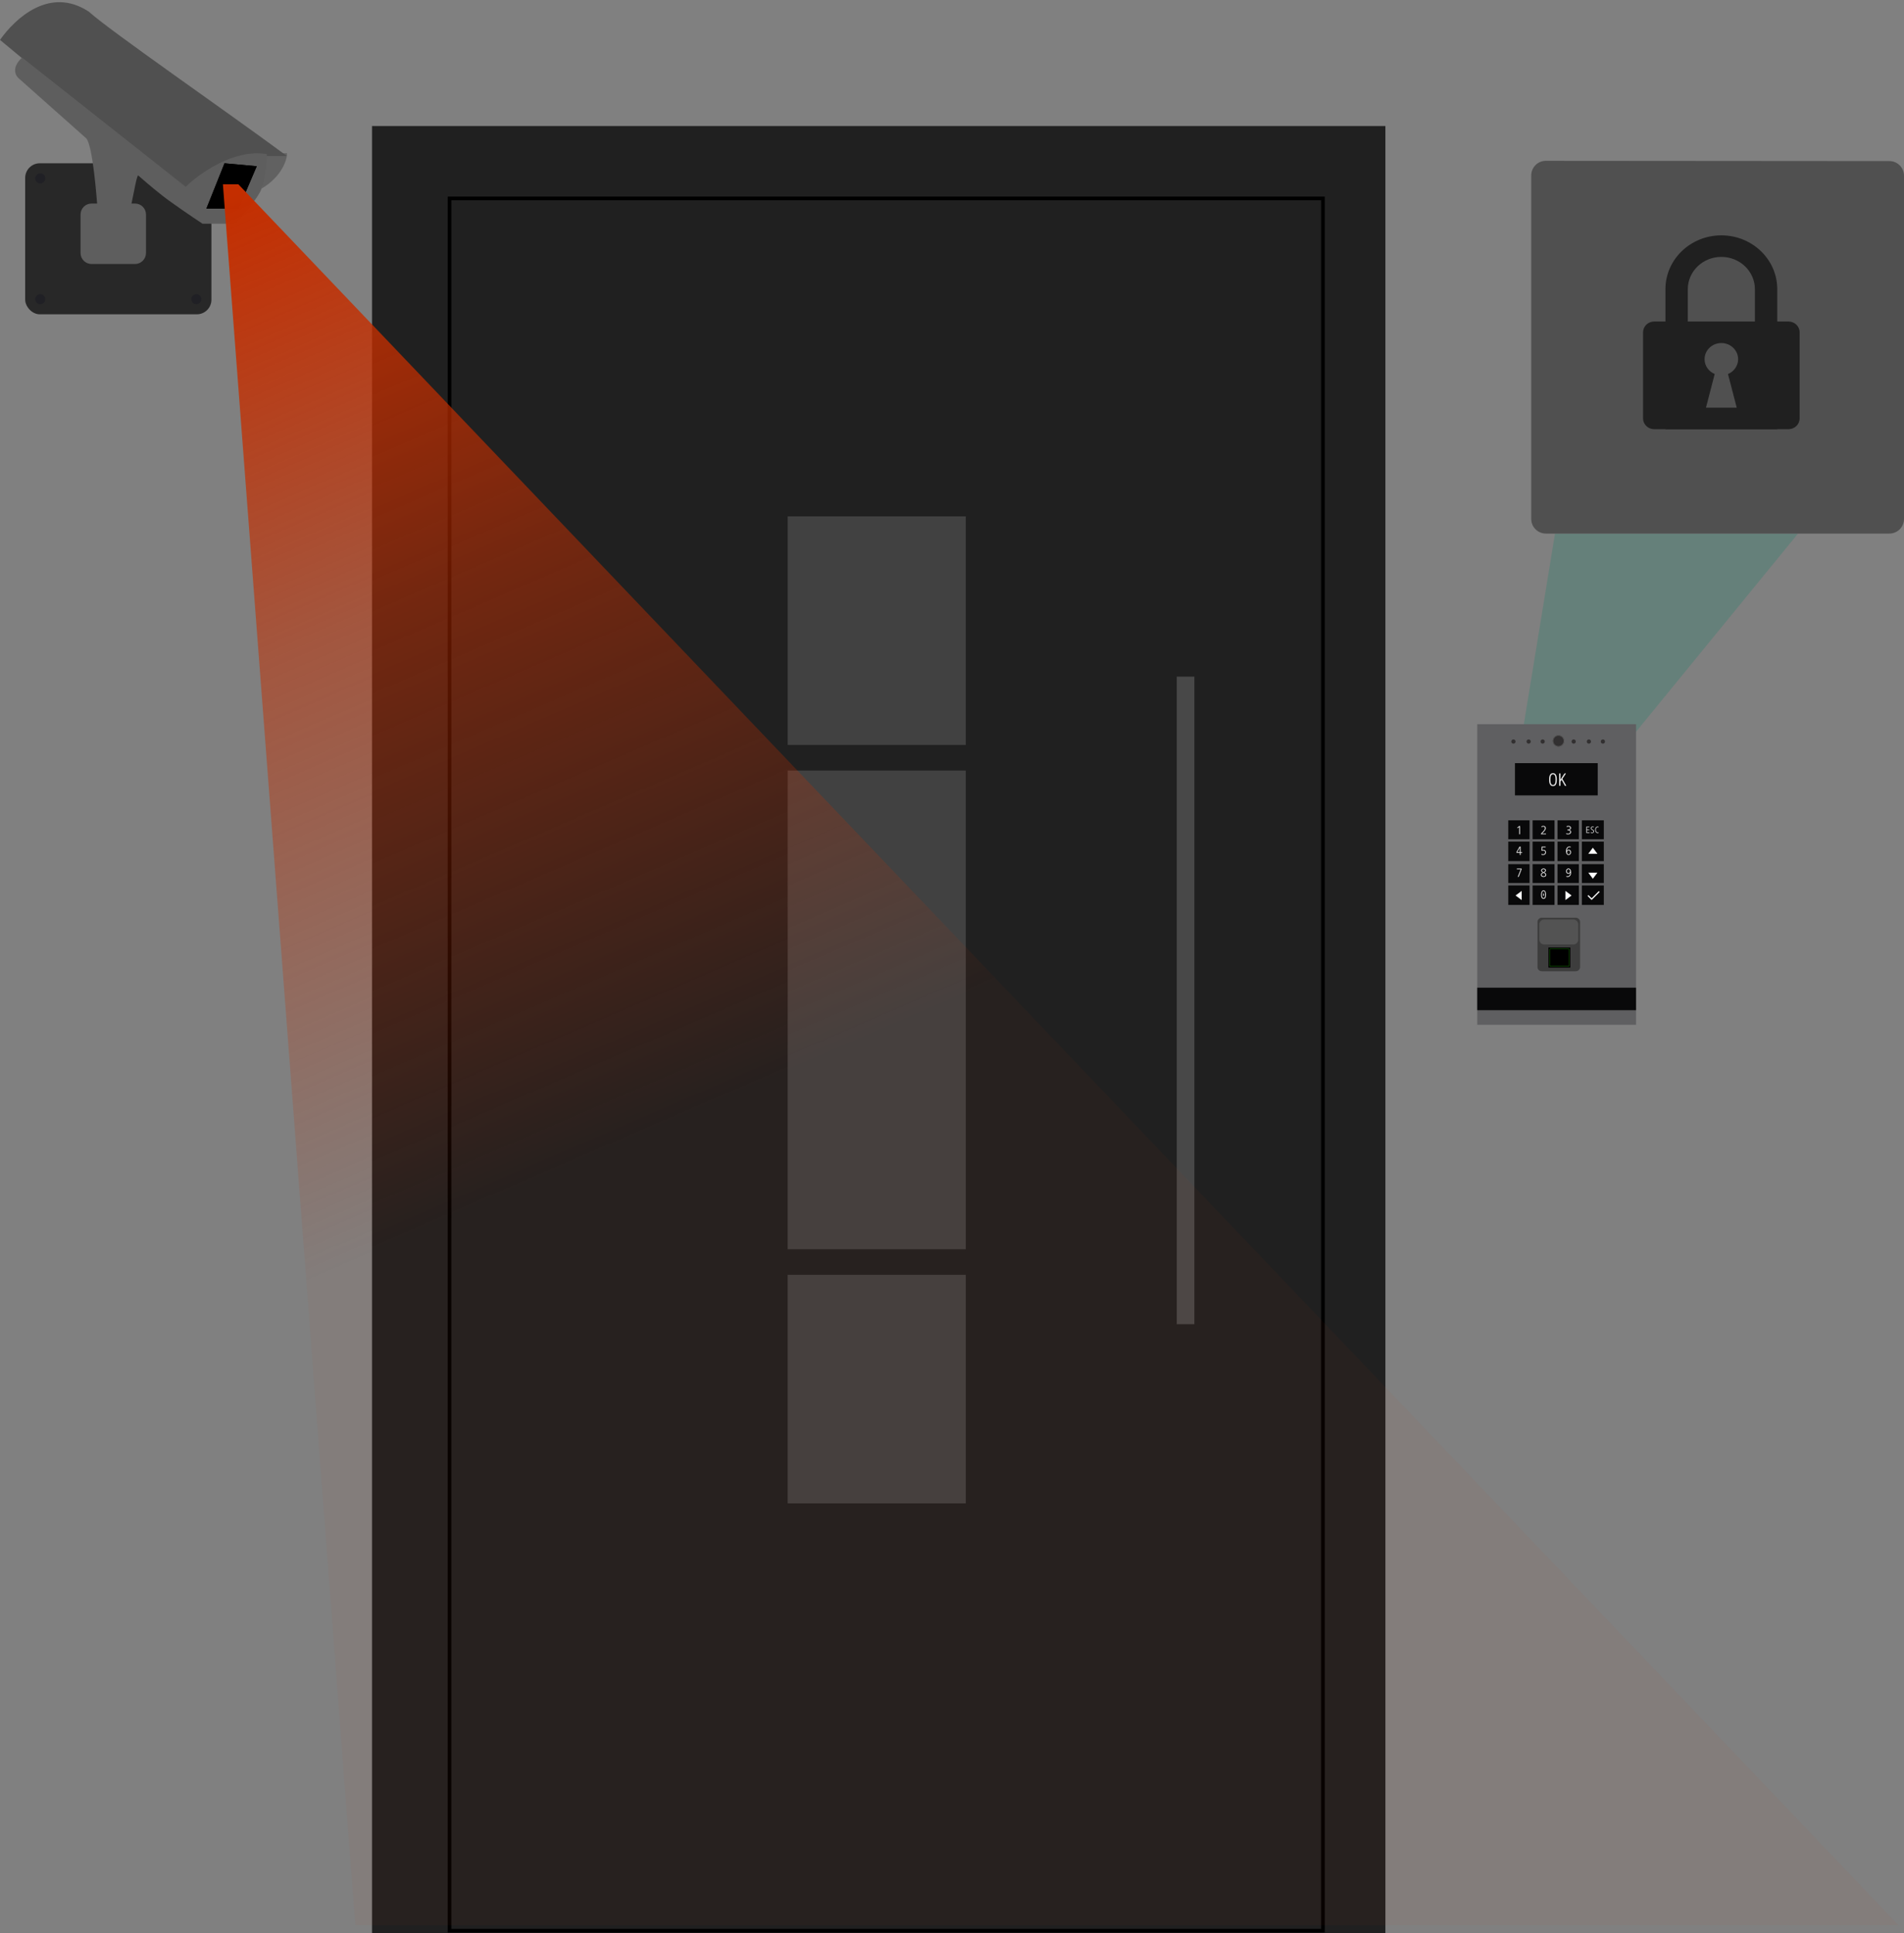
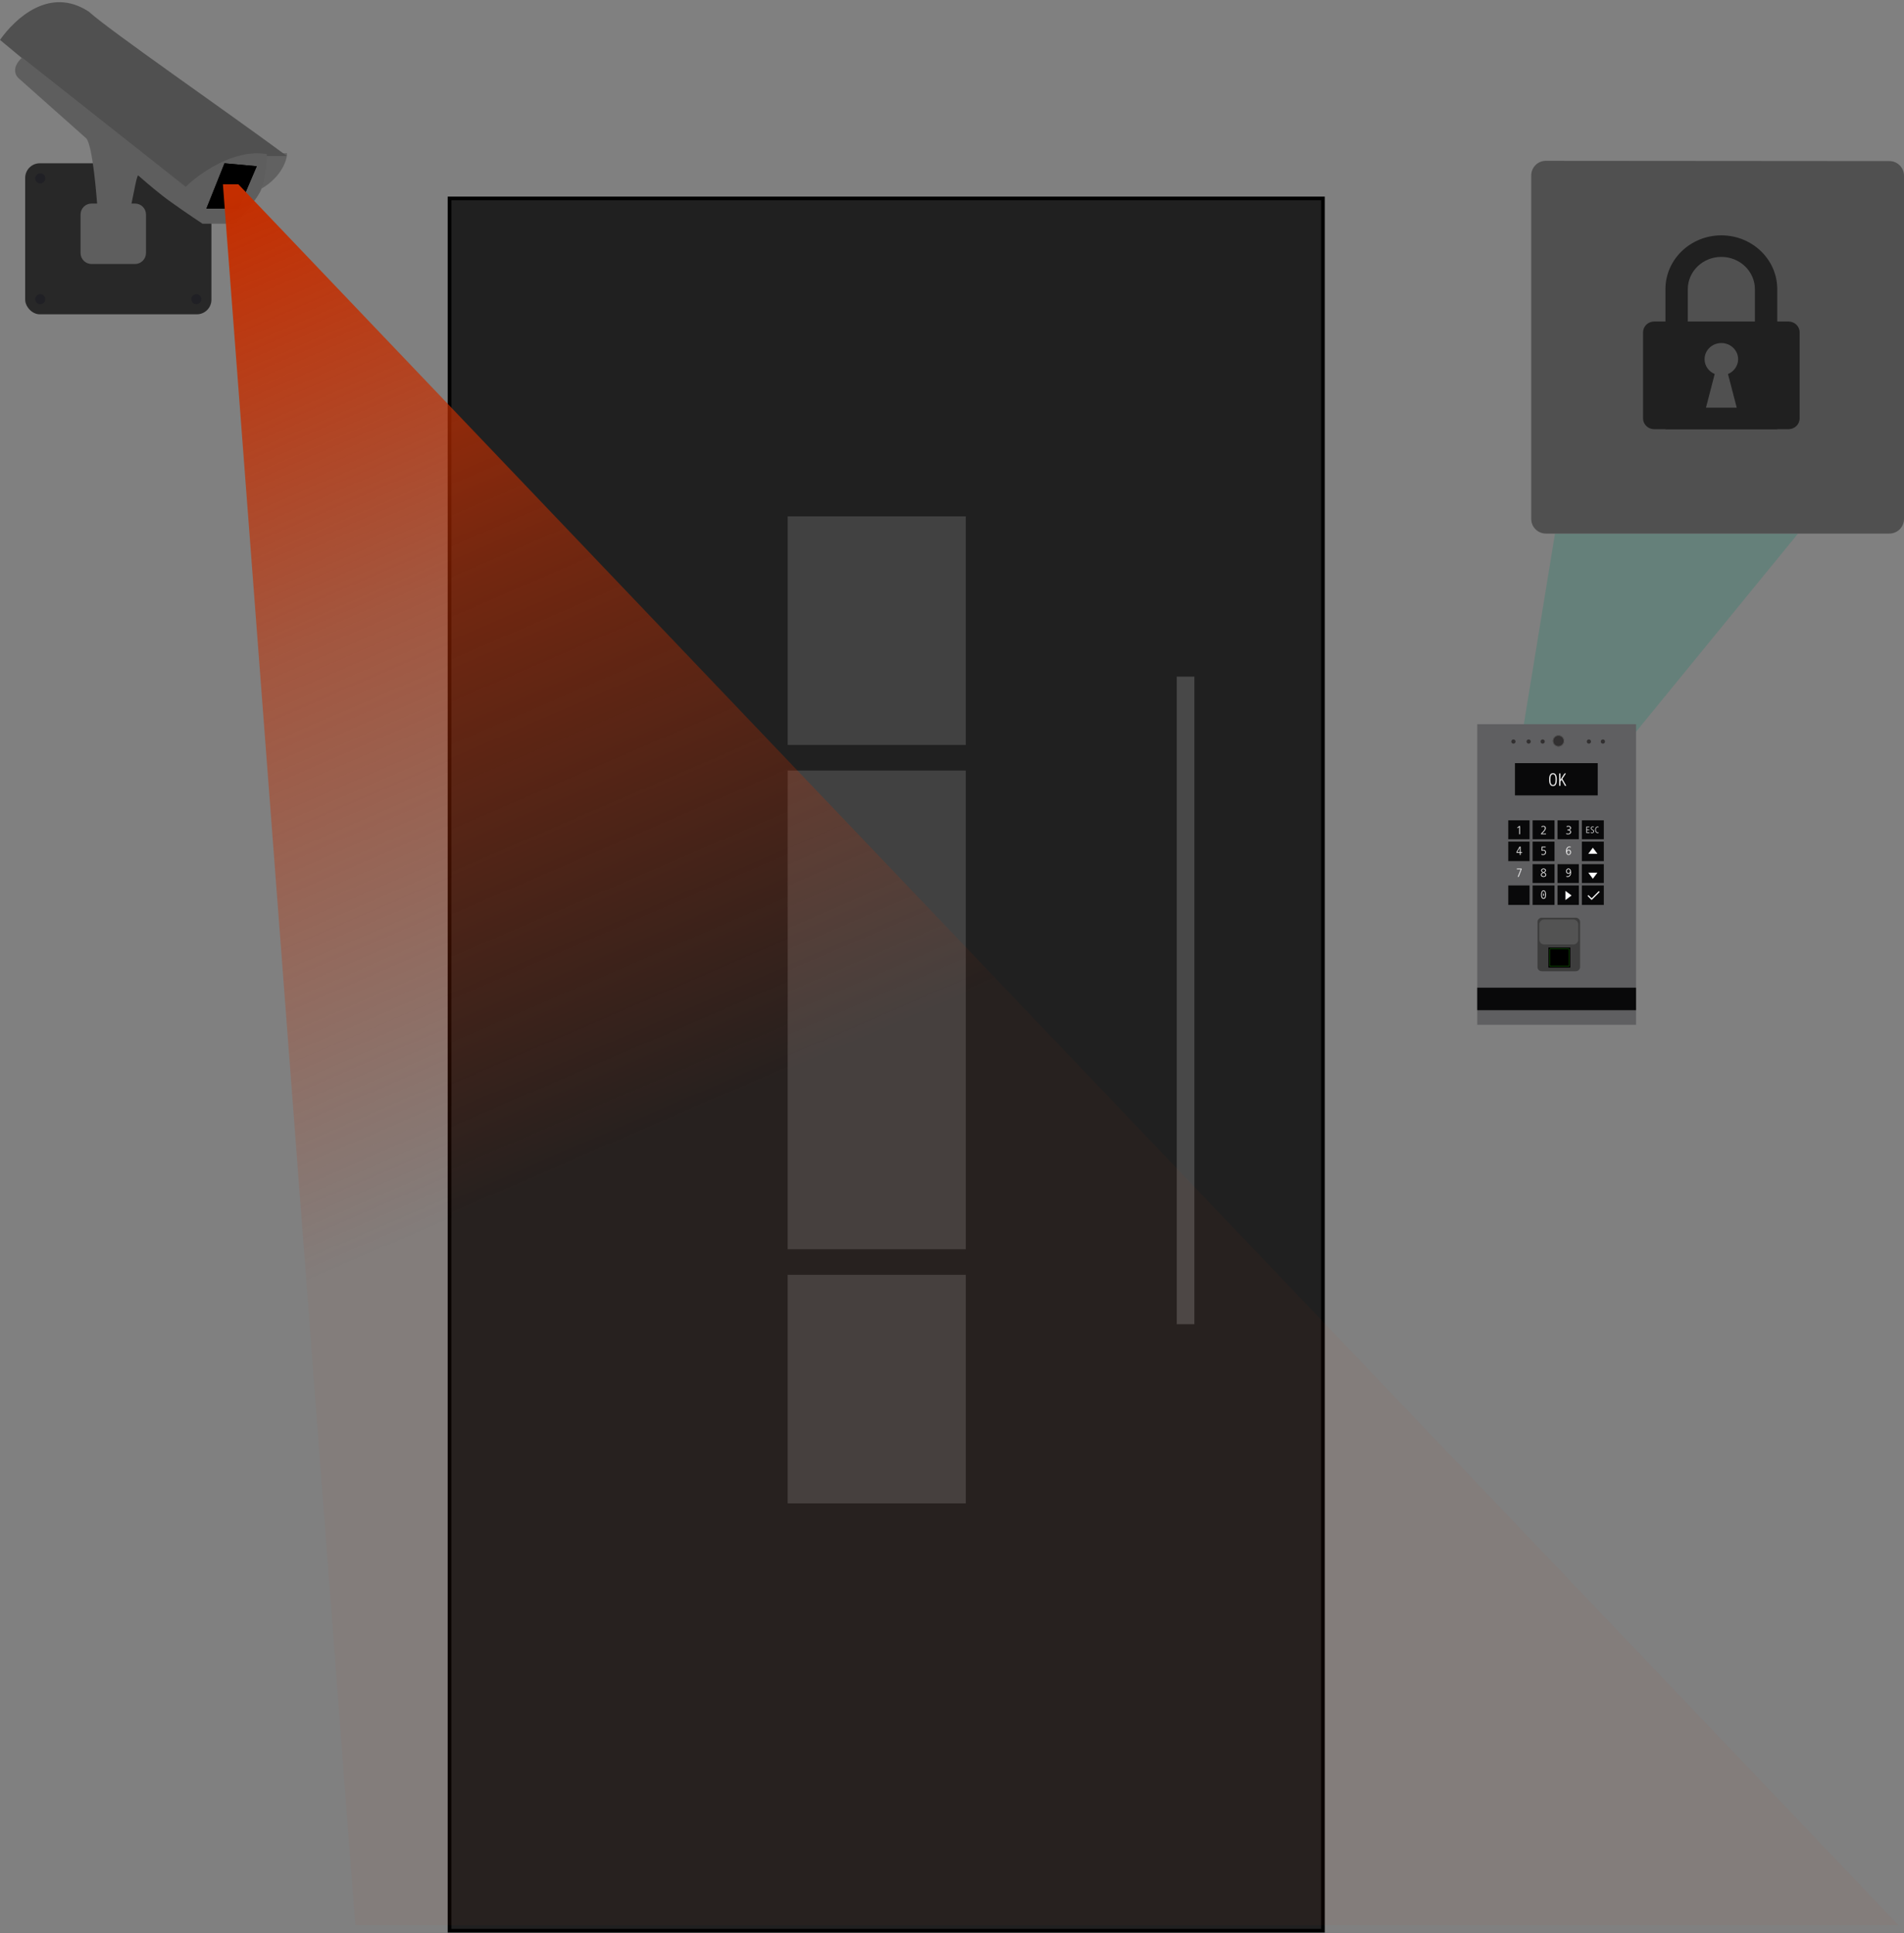
<svg xmlns="http://www.w3.org/2000/svg" width="521" height="529" viewBox="0 0 521 529" fill="none">
  <rect x="0" y="0" width="521" height="529" fill="#808080" stroke="none" />
  <rect x="6.888" y="44.678" width="50.968" height="41.325" rx="4" fill="#282828" />
  <circle cx="1.378" cy="1.378" r="1.378" transform="matrix(1 0 0 -1 9.643 50.189)" fill="#202025" />
  <circle cx="1.378" cy="1.378" r="1.378" transform="matrix(1 0 0 -1 52.346 50.189)" fill="#D9D9D9" />
  <circle cx="1.378" cy="1.378" r="1.378" transform="matrix(1 0 0 -1 52.346 83.248)" fill="#202025" />
  <circle cx="1.378" cy="1.378" r="1.378" transform="matrix(1 0 0 -1 9.643 83.248)" fill="#202025" />
  <path d="M71.631 51.566C76.964 48.432 78.636 43.752 78.513 41.924H72.742C73.039 43.491 72.125 49.085 71.631 51.566Z" fill="#616161" />
  <path d="M22.04 58.705C22.04 57.045 23.376 55.7 25.025 55.7H36.963C38.611 55.7 39.948 57.045 39.948 58.705V69.224C39.948 70.884 38.611 72.23 36.963 72.23H25.025C23.376 72.23 22.04 70.884 22.04 69.224V58.705Z" fill="#5E5E5E" />
  <path d="M78.518 42.696C61.288 29.968 30.102 8.45 24.325 3.205C13.563 -3.892 4.081 5.133 0 10.919L6.683 16.47L51.152 51.567C54.826 47.967 64.379 41.153 73.197 42.696H78.518Z" fill="#505050" />
  <path d="M23.652 37.898C25.488 40.385 26.457 54.475 26.713 57.324H35.513C36.125 56.081 37.298 48 37.808 48C38.829 48.906 41.558 51.263 44.313 53.439C47.067 55.615 52.858 59.526 55.408 61.21H64.208C65.866 59.526 69.565 55.459 71.095 52.662C72.626 49.865 73.008 44.503 73.008 42.172C64.132 40.618 54.516 47.482 50.817 51.108L6.052 15.752C2.991 18.549 4.266 20.803 5.286 21.58L23.652 37.898Z" fill="#5E5E5E" />
  <path d="M56.478 57.077L61.452 44.68L70.253 45.48L65.279 57.077H56.478Z" fill="black" />
  <path fill-rule="evenodd" clip-rule="evenodd" d="M61.42 44.68L70.253 45.488L65.314 57.077H56.478L61.42 44.68ZM61.61 45.01L56.923 56.766H65.123L69.812 45.76L61.61 45.01Z" fill="black" />
-   <rect x="101.804" y="34.487" width="277.289" height="494.515" fill="#202020" />
  <path d="M123 54.296V528.296H362V54.296H123Z" fill="#202020" />
  <path d="M122.826 55.008V528.501H362V55.008H122.826Z" fill="#202020" />
  <rect x="322" y="185.144" width="4.824" height="177.184" fill="#484848" />
  <path d="M123 54.296V528.296H362V54.296H123Z" stroke="black" />
  <rect x="212.038" y="137.796" width="55.739" height="70.796" fill="#414141" stroke="#202020" stroke-width="7" />
  <rect x="212.038" y="344.073" width="55.739" height="70.796" fill="#414141" stroke="#202020" stroke-width="7" />
  <rect x="212.038" y="207.341" width="55.739" height="137.983" fill="#414141" stroke="#202020" stroke-width="7" />
  <path opacity="0.4" d="M437 213.296L492 146H425.5L414.5 213.296H437Z" fill="#24836E" fill-opacity="0.72" />
  <path d="M97.23 526.796L519.5 526.796L65.23 50.431L60.995 50.431L97.23 526.796Z" fill="url(#paint0_linear_2091_3)" />
  <path d="M404.223 198.158H447.681V280.413H404.223V198.158Z" fill="#5F5F61" />
  <path opacity="0.9" d="M412.715 224.466H418.543V229.628H412.715V224.466Z" fill="black" />
-   <path opacity="0.9" d="M412.715 236.455H418.543V241.617H412.715V236.455Z" fill="black" />
  <path opacity="0.9" d="M426.201 236.455H432.029V241.617H426.201V236.455Z" fill="black" />
  <path opacity="0.9" d="M426.201 224.466H432.029V229.628H426.201V224.466Z" fill="black" />
  <path opacity="0.9" d="M412.715 230.295H418.543V235.623H412.715V230.295Z" fill="black" />
  <path opacity="0.9" d="M412.715 242.283H418.543V247.611H412.715V242.283Z" fill="black" />
-   <path d="M414.713 245.031L416.378 243.782V246.279L414.713 245.031Z" fill="white" />
  <path opacity="0.9" d="M426.201 242.283H432.029V247.611H426.201V242.283Z" fill="black" />
-   <path opacity="0.9" d="M426.201 230.295H432.029V235.623H426.201V230.295Z" fill="black" />
  <path opacity="0.9" d="M419.375 224.466H425.369V229.628H419.375V224.466Z" fill="black" />
  <path opacity="0.9" d="M419.375 236.455H425.369V241.617H419.375V236.455Z" fill="black" />
  <path opacity="0.9" d="M432.862 236.455H438.857V241.617H432.862V236.455Z" fill="black" />
  <path opacity="0.9" d="M432.862 224.466H438.857V229.628H432.862V224.466Z" fill="black" />
  <path opacity="0.9" d="M419.375 230.295H425.369V235.623H419.375V230.295Z" fill="black" />
  <path opacity="0.9" d="M419.375 242.283H425.369V247.611H419.375V242.283Z" fill="black" />
  <path opacity="0.9" d="M432.862 242.283H438.857V247.611H432.862V242.283Z" fill="black" />
  <path opacity="0.9" d="M432.862 230.295H438.857V235.623H432.862V230.295Z" fill="black" />
  <path opacity="0.9" d="M414.546 208.816H437.191V217.641H414.546V208.816Z" fill="black" />
  <path opacity="0.9" d="M404.223 270.256H447.681V276.417H404.223V270.256Z" fill="black" />
  <path opacity="0.9" d="M414.712 202.904C414.712 203.226 414.452 203.487 414.13 203.487C413.808 203.487 413.547 203.226 413.547 202.904C413.547 202.582 413.808 202.321 414.13 202.321C414.452 202.321 414.712 202.582 414.712 202.904Z" fill="#2E2C2C" />
-   <path opacity="0.9" d="M431.197 202.904C431.197 203.226 430.936 203.487 430.614 203.487C430.292 203.487 430.031 203.226 430.031 202.904C430.031 202.582 430.292 202.321 430.614 202.321C430.936 202.321 431.197 202.582 431.197 202.904Z" fill="#2E2C2C" />
  <path opacity="0.9" d="M418.875 202.904C418.875 203.226 418.614 203.487 418.292 203.487C417.97 203.487 417.709 203.226 417.709 202.904C417.709 202.582 417.97 202.321 418.292 202.321C418.614 202.321 418.875 202.582 418.875 202.904Z" fill="#2E2C2C" />
  <path opacity="0.9" d="M435.36 202.904C435.36 203.226 435.099 203.487 434.777 203.487C434.455 203.487 434.194 203.226 434.194 202.904C434.194 202.582 434.455 202.321 434.777 202.321C435.099 202.321 435.36 202.582 435.36 202.904Z" fill="#2E2C2C" />
  <path opacity="0.9" d="M422.705 202.904C422.705 203.226 422.444 203.487 422.122 203.487C421.8 203.487 421.539 203.226 421.539 202.904C421.539 202.582 421.8 202.321 422.122 202.321C422.444 202.321 422.705 202.582 422.705 202.904Z" fill="#2E2C2C" />
  <path opacity="0.9" d="M439.189 202.904C439.189 203.226 438.928 203.487 438.606 203.487C438.284 203.487 438.023 203.226 438.023 202.904C438.023 202.582 438.284 202.321 438.606 202.321C438.928 202.321 439.189 202.582 439.189 202.904Z" fill="#2E2C2C" />
  <path opacity="0.9" d="M428.033 202.737C428.033 203.611 427.325 204.319 426.451 204.319C425.577 204.319 424.869 203.611 424.869 202.737C424.869 201.864 425.577 201.156 426.451 201.156C427.325 201.156 428.033 201.864 428.033 202.737Z" fill="#2E2C2C" />
  <path opacity="0.9" fill-rule="evenodd" clip-rule="evenodd" d="M426.451 204.153C427.233 204.153 427.866 203.519 427.866 202.737C427.866 201.956 427.233 201.322 426.451 201.322C425.669 201.322 425.036 201.956 425.036 202.737C425.036 203.519 425.669 204.153 426.451 204.153ZM426.451 204.319C427.325 204.319 428.033 203.611 428.033 202.737C428.033 201.864 427.325 201.156 426.451 201.156C425.577 201.156 424.869 201.864 424.869 202.737C424.869 203.611 425.577 204.319 426.451 204.319Z" fill="#5F5F5F" />
  <path opacity="0.9" d="M427.31 213.402L426.995 213.876V214.955C426.995 215.002 426.972 215.025 426.925 215.025H426.706C426.659 215.025 426.636 215.002 426.636 214.955V211.688C426.636 211.642 426.659 211.619 426.706 211.619H426.925C426.972 211.619 426.995 211.642 426.995 211.688V213.327L427.19 213.012L428.054 211.688C428.091 211.642 428.134 211.619 428.184 211.619H428.454C428.471 211.619 428.481 211.627 428.484 211.644C428.487 211.657 428.482 211.672 428.469 211.688L427.525 213.112L428.564 214.955C428.587 215.002 428.582 215.025 428.549 215.025H428.289C428.263 215.025 428.238 215.02 428.214 215.01C428.194 215 428.178 214.982 428.164 214.955L427.31 213.402Z" fill="white" />
  <path opacity="0.9" d="M426.007 213.327C426.013 214.512 425.662 215.105 424.953 215.105C424.243 215.105 423.889 214.512 423.889 213.327C423.889 212.141 424.243 211.549 424.953 211.549C425.662 211.549 426.013 212.141 426.007 213.327ZM424.948 214.79C425.424 214.79 425.66 214.303 425.657 213.327C425.66 212.351 425.424 211.863 424.948 211.863C424.471 211.863 424.235 212.351 424.238 213.327C424.235 214.303 424.471 214.79 424.948 214.79Z" fill="white" />
  <path opacity="0.9" d="M437.405 227.717C437.413 227.713 437.42 227.713 437.425 227.717C437.431 227.718 437.435 227.724 437.435 227.734L437.44 227.832C437.441 227.853 437.432 227.868 437.412 227.877C437.371 227.895 437.328 227.908 437.285 227.917C437.242 227.925 437.197 227.929 437.153 227.929C436.951 227.929 436.787 227.841 436.661 227.664C436.604 227.578 436.561 227.481 436.533 227.375C436.506 227.266 436.493 227.157 436.493 227.047C436.493 226.948 436.506 226.844 436.533 226.738C436.561 226.63 436.604 226.532 436.661 226.446C436.787 226.269 436.951 226.181 437.153 226.181C437.197 226.181 437.242 226.185 437.285 226.193C437.328 226.202 437.371 226.215 437.412 226.233C437.432 226.242 437.441 226.257 437.44 226.278L437.435 226.376C437.435 226.386 437.431 226.392 437.425 226.396C437.42 226.397 437.413 226.396 437.405 226.393C437.366 226.376 437.327 226.363 437.287 226.353C437.249 226.343 437.204 226.338 437.153 226.338C437.009 226.338 436.89 226.412 436.795 226.56C436.752 226.632 436.72 226.713 436.698 226.803C436.678 226.891 436.668 226.973 436.668 227.047C436.668 227.132 436.678 227.22 436.698 227.31C436.72 227.398 436.752 227.478 436.795 227.549C436.89 227.698 437.009 227.772 437.153 227.772C437.209 227.772 437.256 227.767 437.292 227.757C437.329 227.747 437.366 227.733 437.405 227.717Z" fill="white" />
  <path opacity="0.9" d="M435.31 227.879C435.285 227.87 435.275 227.856 435.28 227.836L435.29 227.721C435.293 227.71 435.298 227.701 435.305 227.696C435.312 227.691 435.32 227.692 435.33 227.699C435.383 227.729 435.434 227.75 435.482 227.764C435.531 227.777 435.59 227.784 435.66 227.784C435.766 227.784 435.853 227.755 435.919 227.696C435.988 227.636 436.022 227.561 436.022 227.469C436.022 227.416 436.003 227.367 435.967 227.322C435.932 227.277 435.884 227.234 435.822 227.194C435.767 227.158 435.71 227.122 435.65 227.087C435.59 227.052 435.532 227.015 435.477 226.975C435.422 226.933 435.374 226.883 435.332 226.825C435.292 226.766 435.272 226.699 435.272 226.622C435.272 226.547 435.286 226.482 435.312 226.425C435.341 226.367 435.378 226.319 435.425 226.28C435.473 226.24 435.531 226.212 435.597 226.195C435.664 226.177 435.732 226.168 435.802 226.168C435.852 226.168 435.898 226.171 435.939 226.178C435.983 226.184 436.033 226.199 436.089 226.22C436.112 226.227 436.122 226.24 436.119 226.26L436.099 226.36C436.094 226.387 436.081 226.394 436.059 226.383C436.016 226.363 435.973 226.349 435.932 226.34C435.89 226.332 435.846 226.328 435.799 226.328C435.748 226.328 435.7 226.334 435.655 226.348C435.61 226.359 435.573 226.377 435.545 226.4C435.518 226.423 435.495 226.453 435.475 226.488C435.456 226.523 435.447 226.565 435.447 226.615C435.447 226.655 435.457 226.692 435.477 226.727C435.497 226.762 435.526 226.796 435.565 226.827C435.605 226.859 435.642 226.885 435.677 226.907C435.714 226.929 435.752 226.952 435.792 226.977C435.845 227.01 435.895 227.043 435.942 227.074C435.99 227.106 436.033 227.141 436.072 227.179C436.112 227.216 436.142 227.258 436.164 227.307C436.186 227.353 436.197 227.407 436.197 227.467C436.197 227.543 436.181 227.611 436.149 227.671C436.119 227.73 436.081 227.778 436.034 227.816C435.989 227.856 435.932 227.887 435.862 227.909C435.794 227.932 435.723 227.944 435.65 227.944C435.581 227.944 435.521 227.939 435.47 227.929C435.42 227.919 435.367 227.902 435.31 227.879Z" fill="white" />
  <path opacity="0.9" d="M434.121 227.906C434.086 227.906 434.065 227.903 434.058 227.896C434.053 227.891 434.051 227.871 434.051 227.836V226.265C434.051 226.234 434.053 226.215 434.058 226.21C434.065 226.204 434.084 226.2 434.116 226.2H434.892C434.916 226.2 434.927 226.212 434.927 226.235V226.323C434.927 226.346 434.916 226.358 434.892 226.358H434.233V226.942H434.855C434.878 226.942 434.89 226.954 434.89 226.977V227.067C434.89 227.09 434.878 227.102 434.855 227.102H434.233V227.746H434.922C434.946 227.746 434.957 227.758 434.957 227.781V227.871C434.957 227.895 434.946 227.906 434.922 227.906H434.121Z" fill="white" />
  <path opacity="0.9" d="M415.932 228.239C415.932 228.27 415.916 228.286 415.885 228.286H415.749C415.717 228.286 415.702 228.27 415.702 228.239V226.274C415.633 226.332 415.569 226.387 415.509 226.438C415.449 226.489 415.386 226.543 415.319 226.601C415.295 226.621 415.272 226.619 415.252 226.594L415.186 226.514C415.179 226.503 415.176 226.492 415.176 226.481C415.176 226.468 415.181 226.456 415.192 226.448L415.709 226.015C415.717 226.006 415.731 226.001 415.749 226.001H415.838C415.885 226.001 415.912 226.006 415.918 226.015C415.927 226.021 415.932 226.048 415.932 226.095V228.239Z" fill="white" />
  <path opacity="0.9" d="M421.77 228.287C421.747 228.287 421.73 228.286 421.716 228.283C421.705 228.283 421.696 228.28 421.69 228.274C421.685 228.269 421.682 228.26 421.68 228.247C421.68 228.236 421.68 228.218 421.68 228.194V228.12C421.68 228.091 421.689 228.069 421.706 228.054L422.209 227.534C422.567 227.152 422.744 226.856 422.742 226.645C422.744 226.499 422.712 226.386 422.645 226.309C422.57 226.224 422.466 226.18 422.332 226.176C422.175 226.176 422.015 226.225 421.853 226.325C421.824 226.341 421.806 226.334 421.8 226.305L421.78 226.195C421.773 226.158 421.784 226.133 421.813 226.122C421.902 226.073 421.987 226.037 422.069 226.012C422.151 225.988 422.237 225.976 422.326 225.976C422.503 225.976 422.655 226.029 422.782 226.136C422.922 226.251 422.992 226.415 422.992 226.628C422.992 226.711 422.973 226.802 422.935 226.901C422.897 226.999 422.837 227.104 422.755 227.215C422.678 227.312 422.614 227.391 422.566 227.451C422.517 227.509 422.452 227.581 422.372 227.667C422.286 227.758 422.217 227.829 422.166 227.881C422.117 227.932 422.052 227.998 421.969 228.08H422.998C423.032 228.083 423.047 228.098 423.045 228.127V228.244C423.045 228.272 423.031 228.287 423.002 228.287H421.77Z" fill="white" />
  <path opacity="0.9" d="M428.606 228.227C428.572 228.218 428.558 228.192 428.562 228.15L428.576 228.03C428.58 228.004 428.598 227.997 428.629 228.01C428.698 228.039 428.771 228.063 428.849 228.08C428.926 228.098 429.005 228.107 429.085 228.107C429.243 228.107 429.372 228.069 429.471 227.994C429.607 227.898 429.675 227.775 429.675 227.624C429.672 227.338 429.448 227.195 429.002 227.195H428.932C428.903 227.195 428.889 227.182 428.889 227.158V227.035C428.889 227.006 428.903 226.991 428.932 226.991H428.949C429.093 226.991 429.231 226.967 429.362 226.918C429.559 226.838 429.658 226.714 429.658 226.545C429.658 226.485 429.642 226.431 429.611 226.382C429.582 226.333 429.536 226.292 429.471 226.259C429.429 226.234 429.378 226.215 429.318 226.202C429.261 226.187 429.195 226.179 429.122 226.179C429.053 226.179 428.984 226.189 428.915 226.209C428.846 226.229 428.781 226.255 428.719 226.289C428.692 226.3 428.677 226.291 428.672 226.262L428.659 226.142C428.654 226.111 428.668 226.089 428.699 226.076C428.772 226.042 428.846 226.018 428.922 226.002C428.997 225.985 429.072 225.976 429.145 225.976C429.34 225.976 429.511 226.022 429.658 226.116C429.813 226.227 429.891 226.37 429.891 226.545C429.891 226.685 429.842 226.803 429.745 226.898C429.649 226.987 429.532 227.049 429.395 227.085C429.453 227.091 429.516 227.111 429.585 227.145C429.656 227.178 429.712 227.218 429.754 227.264C429.806 227.32 429.843 227.38 429.868 227.444C429.894 227.506 429.908 227.571 429.908 227.637C429.908 227.735 429.888 227.825 429.848 227.907C429.808 227.987 429.747 228.059 429.665 228.124C429.582 228.188 429.494 228.235 429.398 228.264C429.305 228.295 429.203 228.31 429.092 228.31C429.019 228.31 428.94 228.303 428.855 228.29C428.773 228.279 428.69 228.258 428.606 228.227Z" fill="white" />
  <path opacity="0.9" d="M429.741 231.886C429.693 231.869 429.643 231.855 429.591 231.847C429.543 231.835 429.495 231.83 429.448 231.83C429.229 231.83 429.051 231.929 428.915 232.126C428.8 232.302 428.739 232.529 428.732 232.809C428.777 232.725 428.836 232.654 428.909 232.596C429.004 232.52 429.117 232.483 429.248 232.483C429.395 232.483 429.526 232.533 429.641 232.632C429.806 232.775 429.888 232.967 429.888 233.209C429.888 233.424 429.822 233.605 429.691 233.751C429.558 233.898 429.403 233.971 429.225 233.971C429.048 233.971 428.891 233.899 428.756 233.755C428.591 233.573 428.508 233.28 428.506 232.876C428.506 232.509 428.587 232.213 428.749 231.986C428.938 231.744 429.169 231.623 429.442 231.623C429.484 231.623 429.534 231.628 429.591 231.637C429.649 231.643 429.704 231.654 429.755 231.67C429.788 231.674 429.802 231.692 429.798 231.723L429.791 231.857C429.791 231.87 429.786 231.88 429.775 231.886C429.764 231.891 429.752 231.891 429.741 231.886ZM429.658 233.225C429.66 233.099 429.63 232.985 429.568 232.886C429.479 232.757 429.365 232.692 429.225 232.692C429.172 232.69 429.115 232.703 429.055 232.732C428.998 232.761 428.948 232.803 428.905 232.859C428.866 232.914 428.836 232.974 428.816 233.039C428.798 233.103 428.789 233.165 428.789 233.225C428.789 233.352 428.82 233.465 428.882 233.565C428.971 233.7 429.085 233.768 429.225 233.768C429.365 233.768 429.479 233.7 429.568 233.565C429.626 233.465 429.656 233.352 429.658 233.225Z" fill="white" />
  <path opacity="0.9" d="M421.839 233.896C421.81 233.885 421.796 233.865 421.796 233.836V233.696C421.796 233.659 421.81 233.648 421.839 233.663C421.917 233.701 421.987 233.728 422.049 233.743C422.111 233.759 422.176 233.766 422.242 233.766C422.389 233.766 422.521 233.719 422.638 233.623C422.761 233.519 422.823 233.39 422.825 233.237C422.825 232.897 422.642 232.727 422.275 232.727C422.224 232.727 422.17 232.733 422.112 232.744C422.055 232.753 421.986 232.771 421.906 232.797C421.881 232.804 421.861 232.802 421.846 232.791C421.83 232.777 421.823 232.758 421.823 232.734L421.843 231.755C421.843 231.708 421.846 231.682 421.853 231.675C421.861 231.666 421.888 231.662 421.932 231.662H422.898C422.927 231.662 422.941 231.677 422.941 231.708V231.818C422.941 231.849 422.927 231.865 422.898 231.865H422.062C422.06 232.005 422.057 232.127 422.052 232.231C422.05 232.333 422.048 232.451 422.046 232.584C422.143 232.549 422.249 232.531 422.362 232.531C422.542 232.531 422.701 232.591 422.838 232.711C422.978 232.84 423.048 232.999 423.048 233.19C423.048 233.421 422.969 233.612 422.812 233.763C422.645 233.901 422.455 233.97 422.242 233.97C422.184 233.97 422.121 233.964 422.052 233.953C421.986 233.944 421.915 233.925 421.839 233.896Z" fill="white" />
  <path opacity="0.9" d="M415.872 233.157V231.905L415.176 233.157H415.872ZM416.098 233.9C416.098 233.931 416.083 233.946 416.051 233.946H415.918C415.887 233.946 415.872 233.931 415.872 233.9V233.36H415.059C415.012 233.36 414.985 233.357 414.976 233.35C414.969 233.341 414.966 233.313 414.966 233.267V233.164C414.966 233.144 414.967 233.13 414.969 233.124C414.971 233.117 414.978 233.105 414.989 233.087L415.765 231.702C415.778 231.682 415.787 231.671 415.792 231.668C415.798 231.664 415.814 231.662 415.838 231.662H416.005C416.051 231.662 416.078 231.666 416.085 231.675C416.094 231.682 416.098 231.708 416.098 231.755V233.157H416.461C416.492 233.157 416.508 233.173 416.508 233.204V233.313C416.508 233.345 416.492 233.36 416.461 233.36H416.098V233.9Z" fill="white" />
  <path opacity="0.9" d="M415.569 239.895C415.554 239.926 415.532 239.941 415.503 239.941H415.336C415.323 239.941 415.313 239.937 415.306 239.928C415.302 239.919 415.303 239.908 415.31 239.895L416.129 237.863H415.103C415.072 237.863 415.057 237.848 415.057 237.817V237.704C415.057 237.673 415.072 237.657 415.103 237.657H416.275C416.322 237.657 416.349 237.661 416.355 237.67C416.364 237.677 416.369 237.704 416.369 237.75V237.833C416.369 237.851 416.365 237.867 416.359 237.88L415.569 239.895Z" fill="white" />
  <path opacity="0.9" d="M423.104 239.353C423.104 239.455 423.084 239.546 423.044 239.626C423.004 239.706 422.946 239.772 422.868 239.823C422.801 239.867 422.726 239.901 422.641 239.926C422.559 239.952 422.468 239.966 422.368 239.966C422.268 239.966 422.177 239.952 422.095 239.926C422.015 239.901 421.94 239.867 421.869 239.823C421.796 239.772 421.738 239.706 421.696 239.626C421.656 239.546 421.636 239.455 421.636 239.353C421.636 239.195 421.687 239.067 421.789 238.967C421.869 238.885 421.991 238.812 422.155 238.75C421.853 238.595 421.702 238.401 421.702 238.168C421.702 238.081 421.723 238.004 421.766 237.938C421.808 237.871 421.866 237.812 421.939 237.761C422.003 237.719 422.068 237.687 422.132 237.665C422.196 237.642 422.276 237.631 422.372 237.631C422.467 237.631 422.548 237.642 422.615 237.665C422.681 237.687 422.745 237.719 422.805 237.761C422.958 237.859 423.034 237.994 423.034 238.168C423.034 238.383 422.881 238.577 422.575 238.75C422.653 238.779 422.724 238.812 422.788 238.85C422.855 238.888 422.907 238.927 422.944 238.967C423.051 239.067 423.104 239.195 423.104 239.353ZM422.811 238.204C422.811 238.086 422.769 237.995 422.685 237.931C422.603 237.867 422.498 237.834 422.372 237.834C422.245 237.834 422.141 237.867 422.059 237.931C421.97 237.995 421.925 238.086 421.925 238.204C421.925 238.297 421.971 238.384 422.062 238.464C422.093 238.488 422.131 238.516 422.175 238.547C422.22 238.578 422.271 238.609 422.328 238.64C422.346 238.651 422.359 238.657 422.368 238.657C422.379 238.657 422.395 238.651 422.415 238.64C422.537 238.56 422.634 238.484 422.705 238.411C422.776 238.337 422.811 238.269 422.811 238.204ZM422.888 239.34C422.888 239.226 422.839 239.131 422.741 239.053C422.71 239.029 422.667 238.999 422.611 238.963C422.558 238.928 422.49 238.891 422.408 238.854C422.379 238.838 422.351 238.838 422.322 238.854C422.246 238.885 422.18 238.92 422.122 238.96C422.064 238.998 422.02 239.029 421.989 239.053C421.949 239.089 421.917 239.132 421.892 239.183C421.868 239.232 421.856 239.284 421.856 239.34C421.856 239.475 421.911 239.583 422.022 239.663C422.12 239.732 422.236 239.766 422.372 239.766C422.512 239.766 422.628 239.732 422.721 239.663C422.832 239.583 422.888 239.475 422.888 239.34Z" fill="white" />
  <path opacity="0.9" d="M428.659 239.705C428.708 239.723 428.757 239.737 428.806 239.748C428.857 239.757 428.906 239.762 428.952 239.762C429.172 239.762 429.351 239.664 429.488 239.469C429.602 239.291 429.662 239.062 429.668 238.783C429.624 238.867 429.565 238.938 429.492 238.996C429.396 239.071 429.283 239.109 429.152 239.109C429.006 239.109 428.875 239.059 428.759 238.959C428.595 238.817 428.513 238.625 428.513 238.383C428.513 238.168 428.578 237.987 428.709 237.84C428.842 237.694 428.998 237.62 429.175 237.62C429.353 237.62 429.51 237.693 429.645 237.837C429.809 238.019 429.892 238.312 429.895 238.716C429.895 239.082 429.815 239.38 429.655 239.609C429.464 239.848 429.232 239.968 428.959 239.968C428.917 239.968 428.867 239.964 428.809 239.955C428.751 239.948 428.697 239.937 428.646 239.922C428.613 239.917 428.598 239.899 428.603 239.868L428.609 239.735C428.609 239.722 428.615 239.713 428.626 239.708C428.637 239.702 428.648 239.701 428.659 239.705ZM428.742 238.366C428.74 238.493 428.77 238.606 428.832 238.706C428.921 238.835 429.036 238.899 429.175 238.899C429.229 238.901 429.284 238.888 429.342 238.859C429.402 238.83 429.452 238.788 429.492 238.733C429.534 238.677 429.564 238.617 429.582 238.553C429.602 238.489 429.612 238.426 429.612 238.366C429.612 238.24 429.581 238.127 429.518 238.027C429.43 237.891 429.315 237.824 429.175 237.824C429.036 237.824 428.921 237.891 428.832 238.027C428.775 238.127 428.745 238.24 428.742 238.366Z" fill="white" />
  <path opacity="0.9" d="M422.448 245.132H422.295C422.268 245.132 422.255 245.117 422.255 245.086V244.553C422.255 244.522 422.268 244.506 422.295 244.506H422.448C422.475 244.506 422.488 244.522 422.488 244.553V245.086C422.488 245.117 422.475 245.132 422.448 245.132ZM422.825 244.786C422.829 244.153 422.678 243.837 422.372 243.837C422.065 243.837 421.914 244.153 421.919 244.786C421.914 245.421 422.065 245.738 422.372 245.738C422.678 245.738 422.829 245.421 422.825 244.786ZM423.051 244.786C423.051 245.561 422.826 245.948 422.375 245.948C421.92 245.948 421.692 245.561 421.692 244.786C421.692 244.502 421.736 244.251 421.822 244.033C421.949 243.76 422.133 243.624 422.375 243.624C422.61 243.624 422.794 243.76 422.925 244.033C422.969 244.142 423.001 244.266 423.021 244.406C423.041 244.546 423.051 244.673 423.051 244.786Z" fill="white" />
  <path fill-rule="evenodd" clip-rule="evenodd" d="M437.725 244.065L435.526 246.264L434.409 245.148L434.645 244.912L435.526 245.793L437.49 243.83L437.725 244.065Z" fill="white" />
  <path d="M420.707 252.273C420.707 251.629 421.229 251.107 421.873 251.107H431.197C431.841 251.107 432.363 251.629 432.363 252.273V264.594C432.363 265.238 431.841 265.76 431.197 265.76H421.873C421.229 265.76 420.707 265.238 420.707 264.594V252.273Z" fill="#3D3D3D" />
  <path d="M421.207 252.938C421.207 252.203 421.803 251.606 422.539 251.606H430.531C431.267 251.606 431.863 252.203 431.863 252.938V257.101C431.863 257.837 431.267 258.433 430.531 258.433H422.539C421.803 258.433 421.207 257.837 421.207 257.101V252.938Z" fill="#535353" />
  <path d="M423.704 259.266H429.698V264.761H423.704V259.266Z" fill="black" />
  <path fill-rule="evenodd" clip-rule="evenodd" d="M429.282 259.682H424.12V264.344H429.282V259.682ZM424.037 259.599V264.427H429.365V259.599H424.037Z" fill="#1B9F00" />
  <path d="M430.031 245.031L428.366 243.782V246.279L430.031 245.031Z" fill="white" />
  <path d="M435.859 231.96L434.61 233.625L437.108 233.625L435.859 231.96Z" fill="white" />
  <path d="M435.859 240.451L434.61 238.786L437.108 238.786L435.859 240.451Z" fill="white" />
  <path d="M419 142V48.003C419 45.793 420.793 44.001 423.003 44.003L517.003 44.076C519.211 44.077 521 45.868 521 48.076V142C521 144.209 519.209 146 517 146H423C420.791 146 419 144.209 419 142Z" fill="#505050" />
  <path d="M480.2 79.133C480.2 74.251 476.09 70.293 471.02 70.293C465.95 70.293 461.84 74.251 461.84 79.133V111.547H480.2V79.133ZM486.32 117.44H455.72V79.133C455.72 70.996 462.57 64.4 471.02 64.4C479.47 64.4 486.32 70.996 486.32 79.133V117.44Z" fill="#202020" />
  <path d="M489.38 87.973C491.07 87.973 492.44 89.293 492.44 90.92V114.493C492.44 116.121 491.07 117.44 489.38 117.44H452.66C450.97 117.44 449.6 116.121 449.6 114.493V90.92C449.6 89.293 450.97 87.973 452.66 87.973H489.38ZM471.02 93.867C468.485 93.867 466.43 95.846 466.43 98.287C466.43 100.105 467.571 101.662 469.2 102.341L466.43 113.02H475.61L472.837 102.341C474.467 101.663 475.61 100.105 475.61 98.287C475.61 95.846 473.555 93.867 471.02 93.867Z" fill="#202020" />
  <defs>
    <linearGradient id="paint0_linear_2091_3" x1="68.489" y1="51.271" x2="179.978" y2="309.134" gradientUnits="userSpaceOnUse">
      <stop stop-color="#C42E00" />
      <stop offset="0.433" stop-color="#C42E00" stop-opacity="0.508" />
      <stop offset="1" stop-color="#C42E00" stop-opacity="0.04" />
    </linearGradient>
  </defs>
</svg>